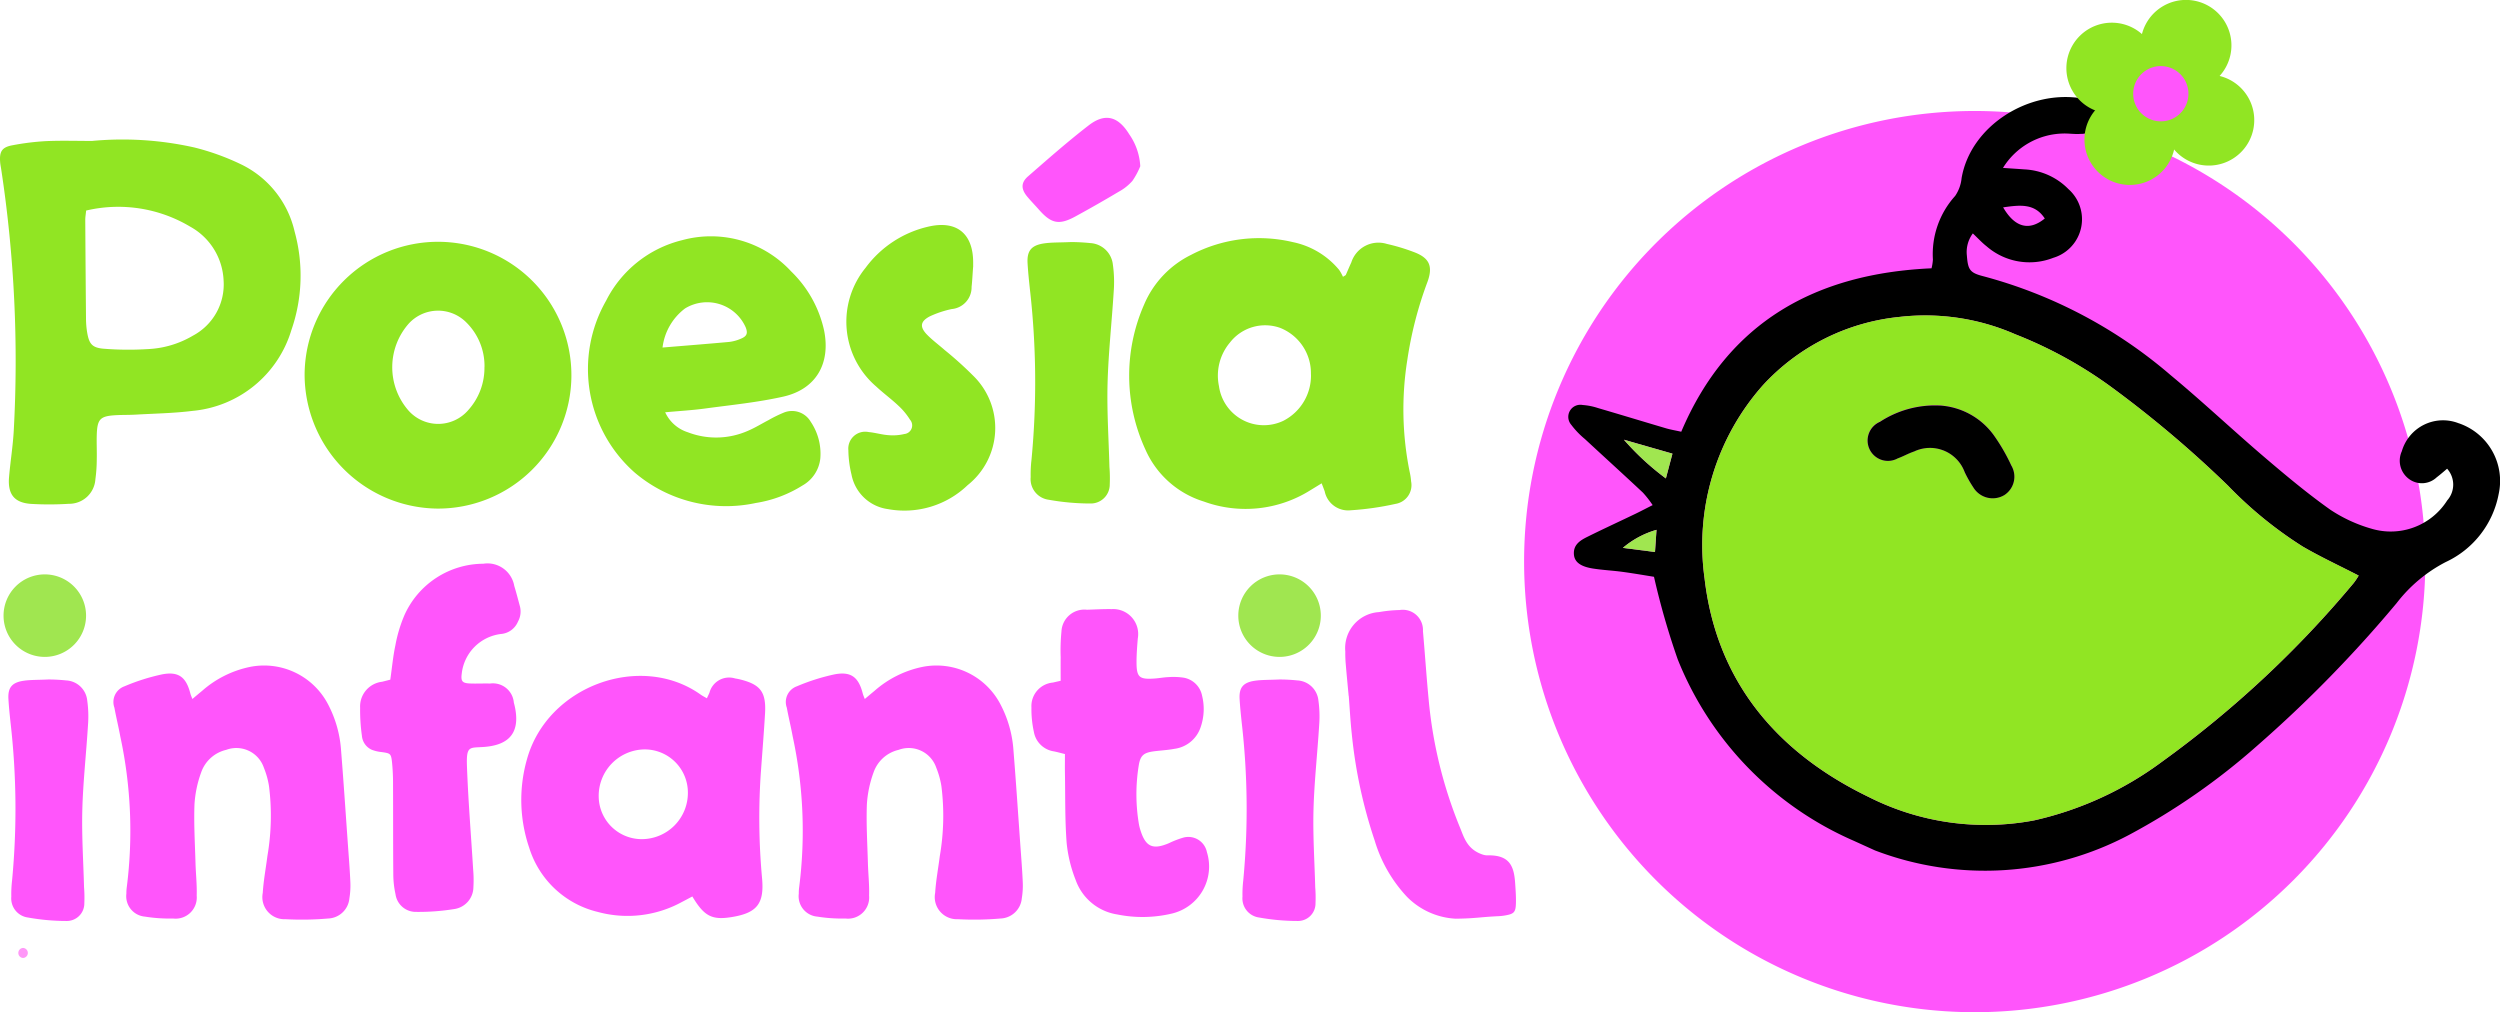
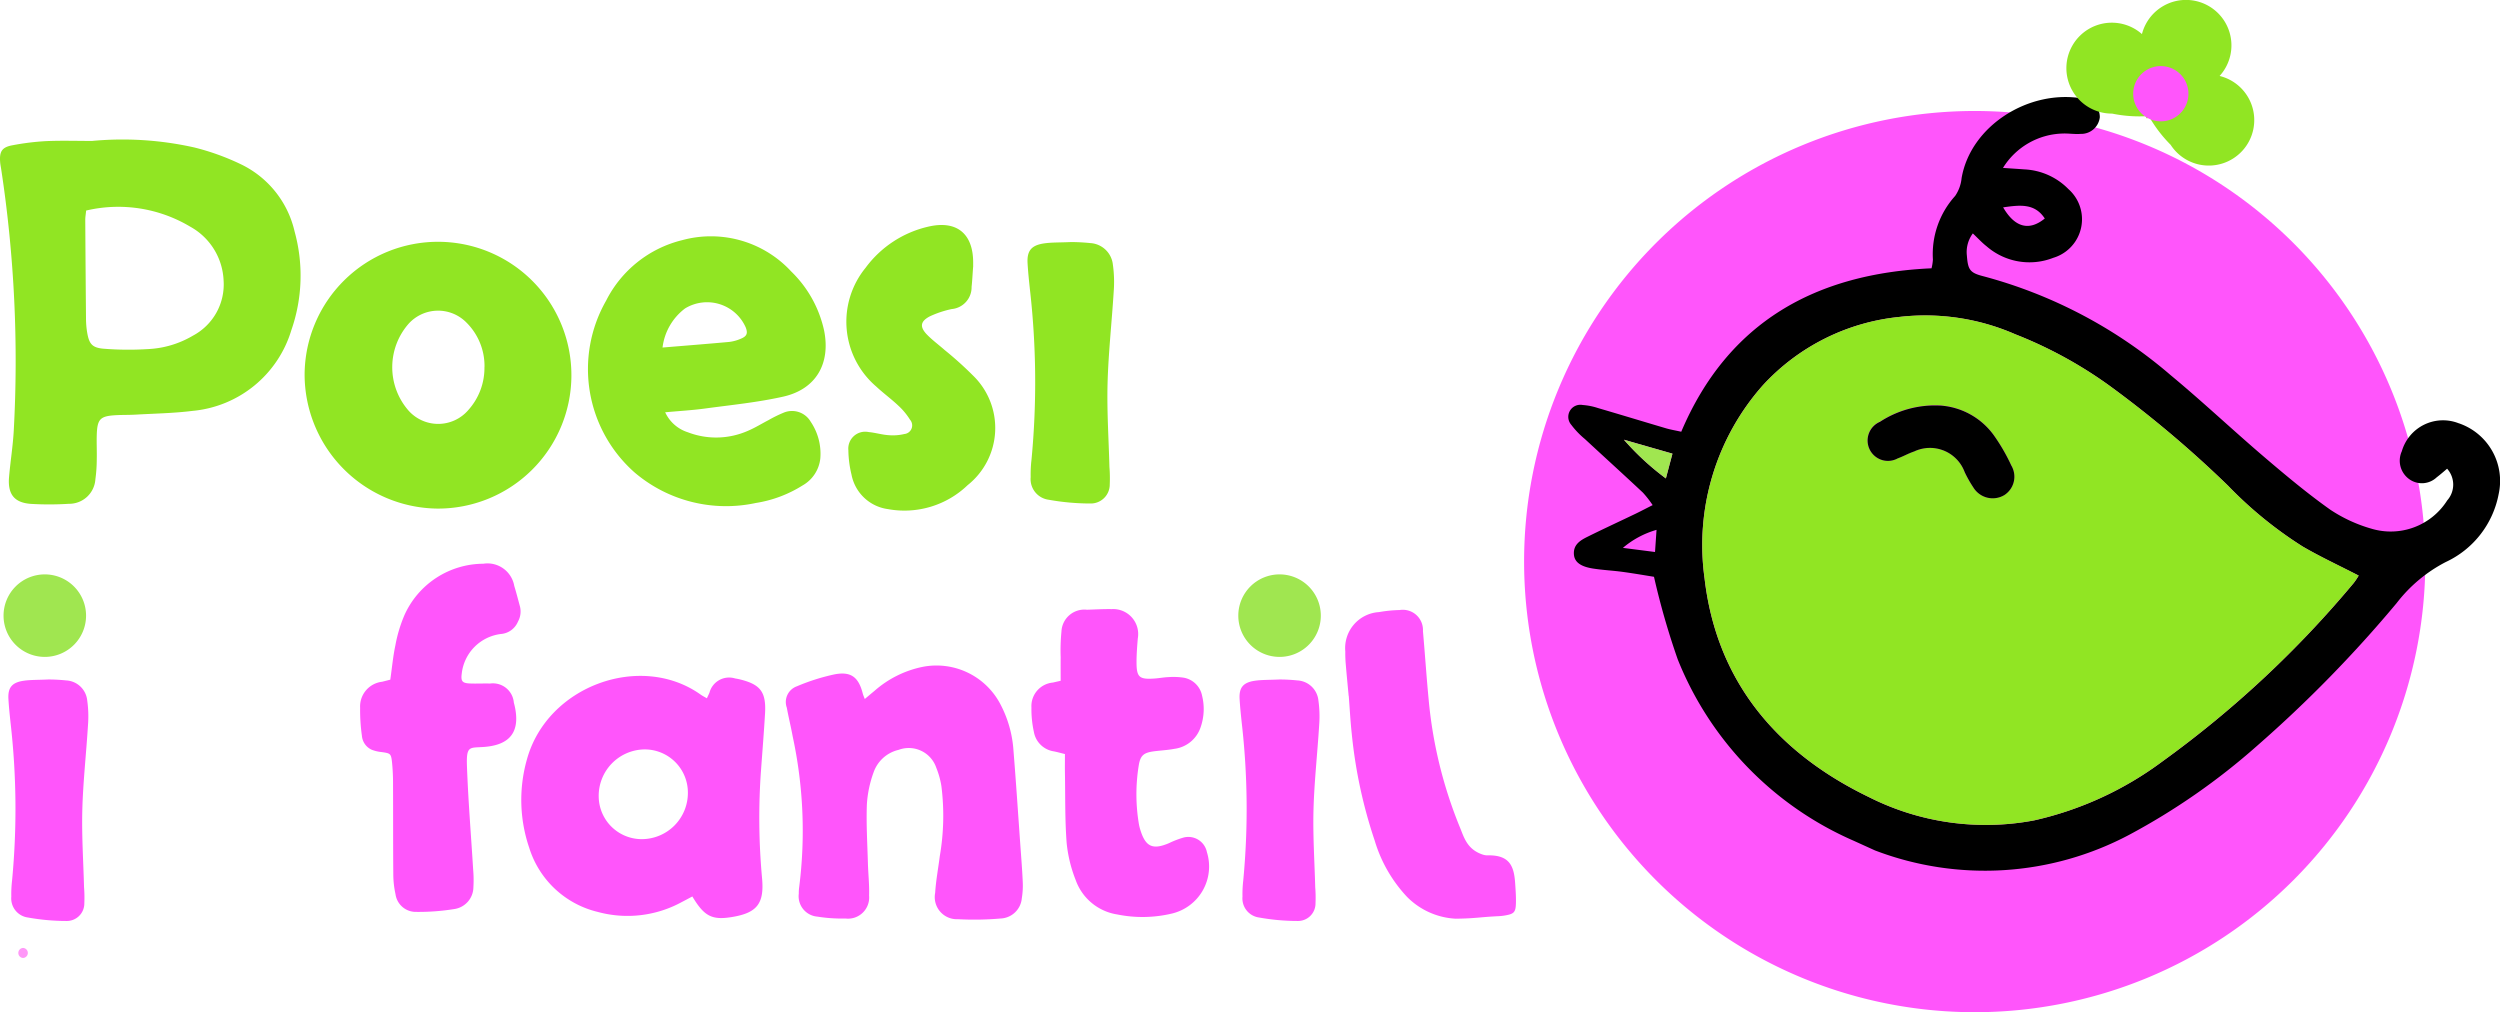
<svg xmlns="http://www.w3.org/2000/svg" id="Group_2" data-name="Group 2" width="181.789" height="73.605" viewBox="0 0 181.789 73.605">
  <defs>
    <clipPath id="clip-path">
      <rect id="Rectangle_36" data-name="Rectangle 36" width="181.789" height="73.605" fill="none" />
    </clipPath>
  </defs>
  <g id="Group_1" data-name="Group 1" clip-path="url(#clip-path)">
    <path id="Path_1" data-name="Path 1" d="M5.812,284.52a.365.365,0,0,0,0-.729.365.365,0,0,0,0,.729" transform="translate(-4.134 -214.861)" fill="#ff97f8" />
    <path id="Path_2" data-name="Path 2" d="M456.28,66a32.766,32.766,0,1,1,32.766,32.766A32.766,32.766,0,0,1,456.28,66" transform="translate(-345.454 -25.163)" fill="#ff55fb" />
    <path id="Path_3" data-name="Path 3" d="M6.729,41.927a23.806,23.806,0,0,1,7.405.479,17.593,17.593,0,0,1,3.408,1.233,7.208,7.208,0,0,1,3.881,4.881,12.046,12.046,0,0,1-.239,7.174A8.292,8.292,0,0,1,14,61.56c-1.369.172-2.757.192-4.137.272-.479.028-.96.014-1.439.041-1.143.064-1.352.277-1.388,1.445-.018.592.015,1.186,0,1.779a10.862,10.862,0,0,1-.1,1.434,1.907,1.907,0,0,1-1.93,1.785,22.474,22.474,0,0,1-2.708.009C1.051,68.253.55,67.639.658,66.371.754,65.247.937,64.128,1,63A92.84,92.84,0,0,0,.089,44c-.025-.167-.061-.334-.076-.5-.07-.8.125-1.115.9-1.256a18.226,18.226,0,0,1,2.431-.3c1.126-.051,2.256-.013,3.385-.013m-.465,5.061c-.029.294-.065.486-.064.678q.021,3.595.054,7.19a6.356,6.356,0,0,0,.086,1.009c.141.82.36,1.1,1.2,1.171a22.632,22.632,0,0,0,3.2.027,7.064,7.064,0,0,0,3.294-.98,4.216,4.216,0,0,0,2.226-3.992,4.694,4.694,0,0,0-2.432-3.933,10.2,10.2,0,0,0-7.564-1.17" transform="translate(0 -31.682)" fill="#91e523" />
-     <path id="Path_4" data-name="Path 4" d="M353.785,73.981c.133-.3.261-.609.4-.91a2.072,2.072,0,0,1,2.593-1.347,14.1,14.1,0,0,1,1.944.585c1.148.425,1.417,1.033,1,2.18a27.633,27.633,0,0,0-1.46,5.65,22.843,22.843,0,0,0,.171,8.174,4.492,4.492,0,0,1,.1.669,1.382,1.382,0,0,1-1.131,1.643,21.108,21.108,0,0,1-3.261.465,1.737,1.737,0,0,1-1.89-1.378c-.064-.179-.134-.355-.221-.582-.311.191-.571.352-.833.51a8.853,8.853,0,0,1-7.737.814,6.838,6.838,0,0,1-4.245-3.779,12.827,12.827,0,0,1-.1-10.531,7.12,7.12,0,0,1,3.423-3.628,10.651,10.651,0,0,1,7.408-.923,5.914,5.914,0,0,1,3.351,2.013,3.049,3.049,0,0,1,.282.508l.213-.133m-2.542,7.228a3.542,3.542,0,0,0-2.236-3.381,3.242,3.242,0,0,0-3.651,1.062,3.734,3.734,0,0,0-.8,3.174,3.294,3.294,0,0,0,4.683,2.519,3.694,3.694,0,0,0,2.008-3.374" transform="translate(-255.925 -53.985)" fill="#91e523" />
    <path id="Path_5" data-name="Path 5" d="M91.191,81.89a9.7,9.7,0,1,1,9.639,9.759,9.761,9.761,0,0,1-9.639-9.759m13.081-.527a4.455,4.455,0,0,0-1.338-3.266,2.89,2.89,0,0,0-4.17.1,4.792,4.792,0,0,0-.06,6.276,2.886,2.886,0,0,0,4.4,0,4.573,4.573,0,0,0,1.164-3.116" transform="translate(-69.041 -54.667)" fill="#91e523" />
    <path id="Path_6" data-name="Path 6" d="M181.686,83.6a2.725,2.725,0,0,0,1.644,1.452,5.732,5.732,0,0,0,4.377-.107c.518-.219,1-.521,1.5-.78a9.363,9.363,0,0,1,1.061-.523,1.57,1.57,0,0,1,2,.646,4.147,4.147,0,0,1,.7,2.655,2.563,2.563,0,0,1-1.3,1.981,9,9,0,0,1-3.388,1.27,10.258,10.258,0,0,1-8.811-2.212,10.031,10.031,0,0,1-2.077-12.5,8.448,8.448,0,0,1,5.536-4.4,7.941,7.941,0,0,1,7.916,2.271,8.5,8.5,0,0,1,2.4,4.31c.48,2.409-.6,4.267-2.981,4.8-1.867.419-3.787.606-5.688.864-.915.124-1.84.176-2.886.272m-.194-4.708c1.725-.143,3.287-.265,4.847-.408a2.99,2.99,0,0,0,.812-.218c.477-.189.559-.4.385-.846a3.072,3.072,0,0,0-4.407-1.371,4.188,4.188,0,0,0-1.638,2.843" transform="translate(-133.317 -53.62)" fill="#91e523" />
    <path id="Path_7" data-name="Path 7" d="M262.59,70.4c-.046.612-.064,1.036-.111,1.457a1.589,1.589,0,0,1-1.446,1.613,7.35,7.35,0,0,0-1.591.53c-.7.368-.748.77-.2,1.336.391.4.852.738,1.275,1.111a26.13,26.13,0,0,1,2.074,1.866,5.308,5.308,0,0,1-.4,7.962,6.631,6.631,0,0,1-5.788,1.743,3.124,3.124,0,0,1-2.658-2.518,7.834,7.834,0,0,1-.226-1.757A1.23,1.23,0,0,1,255,82.416c.476.043.944.189,1.42.223a3.613,3.613,0,0,0,1.167-.082A.629.629,0,0,0,258,81.514a4.9,4.9,0,0,0-.861-1.033c-.513-.484-1.086-.9-1.6-1.381a6.2,6.2,0,0,1-.771-8.627,7.842,7.842,0,0,1,4.583-3c2.048-.469,3.238.514,3.242,2.6V70.4" transform="translate(-191.829 -50.997)" fill="#91e523" />
    <path id="Path_8" data-name="Path 8" d="M310.759,72.463a14.013,14.013,0,0,1,1.417.075,1.754,1.754,0,0,1,1.643,1.571,9.026,9.026,0,0,1,.061,1.937c-.137,2.226-.387,4.449-.447,6.676-.055,2.028.082,4.061.135,6.091a10.187,10.187,0,0,1,.023,1.267,1.38,1.38,0,0,1-1.426,1.394,17.247,17.247,0,0,1-3.024-.274,1.513,1.513,0,0,1-1.3-1.641,9.3,9.3,0,0,1,.06-1.268,59.491,59.491,0,0,0-.12-12.432c-.065-.618-.13-1.236-.166-1.856-.051-.892.266-1.3,1.18-1.439.555-.084,1.126-.063,1.962-.1" transform="translate(-232.895 -54.862)" fill="#91e523" />
-     <path id="Path_9" data-name="Path 9" d="M314.689,38.812a5.512,5.512,0,0,1-.566,1.053,3.586,3.586,0,0,1-.984.784q-1.56.931-3.155,1.8c-1.191.651-1.759.533-2.657-.487-.279-.317-.576-.619-.847-.943-.461-.552-.477-1.02.052-1.481,1.444-1.259,2.884-2.527,4.4-3.7,1.193-.927,2.143-.676,2.951.629a4.474,4.474,0,0,1,.811,2.343" transform="translate(-231.778 -26.714)" fill="#ff55fb" />
    <path id="Path_10" data-name="Path 10" d="M7.052,174.953a3,3,0,1,1-3-3,3,3,0,0,1,3,3" transform="translate(-0.794 -130.186)" fill="#a0e650" />
    <path id="Path_11" data-name="Path 11" d="M168.5,218.391c-.277.147-.515.277-.756.4a8.231,8.231,0,0,1-6.126.723,6.906,6.906,0,0,1-4.985-4.681,10.779,10.779,0,0,1-.166-6.39c1.466-5.377,8.292-7.833,12.646-4.724.127.09.268.159.444.262.076-.165.134-.283.186-.4a1.477,1.477,0,0,1,1.869-1.043c.108.017.216.037.322.062,1.522.368,1.944.918,1.852,2.492-.08,1.366-.191,2.729-.29,4.094a47.988,47.988,0,0,0,.073,7.871c.172,1.868-.371,2.538-2.224,2.835-1.417.227-1.984-.06-2.844-1.5m-.325-7.545a3.137,3.137,0,0,0-3.208-3.148,3.376,3.376,0,0,0-3.277,3.424,3.13,3.13,0,0,0,3.168,3.1,3.361,3.361,0,0,0,3.317-3.378" transform="translate(-118.156 -153.204)" fill="#ff55fb" />
-     <path id="Path_12" data-name="Path 12" d="M39.786,201.684c.273-.229.493-.417.717-.6a7.586,7.586,0,0,1,3.488-1.736A5.243,5.243,0,0,1,49.612,202a8.384,8.384,0,0,1,.987,3.449c.183,2.265.332,4.532.493,6.8.064.9.138,1.8.178,2.7a5.674,5.674,0,0,1-.067,1.227,1.612,1.612,0,0,1-1.532,1.47,22.212,22.212,0,0,1-3.114.051,1.607,1.607,0,0,1-1.654-1.915c.055-.9.226-1.791.339-2.687a17.227,17.227,0,0,0,.115-5.072,6.088,6.088,0,0,0-.373-1.339,2.112,2.112,0,0,0-2.742-1.3,2.539,2.539,0,0,0-1.819,1.642,8.266,8.266,0,0,0-.485,2.312c-.053,1.419.034,2.844.074,4.266.022.793.113,1.587.087,2.378a1.539,1.539,0,0,1-1.719,1.665,11.3,11.3,0,0,1-2.042-.137,1.487,1.487,0,0,1-1.352-1.669,3.252,3.252,0,0,1,.031-.491,32.537,32.537,0,0,0-.474-10.942c-.128-.7-.3-1.393-.428-2.092a1.212,1.212,0,0,1,.733-1.554,15.032,15.032,0,0,1,2.726-.866c1.212-.237,1.761.2,2.067,1.4.026.1.072.2.144.387" transform="translate(-25.796 -150.857)" fill="#ff55fb" />
    <path id="Path_13" data-name="Path 13" d="M241.086,201.684c.273-.229.493-.417.717-.6a7.586,7.586,0,0,1,3.488-1.736A5.243,5.243,0,0,1,250.912,202a8.384,8.384,0,0,1,.987,3.449c.183,2.265.332,4.532.493,6.8.064.9.138,1.8.178,2.7a5.671,5.671,0,0,1-.067,1.227,1.612,1.612,0,0,1-1.532,1.47,22.212,22.212,0,0,1-3.114.051,1.607,1.607,0,0,1-1.654-1.915c.055-.9.226-1.791.339-2.687a17.227,17.227,0,0,0,.115-5.072,6.09,6.09,0,0,0-.373-1.339,2.112,2.112,0,0,0-2.742-1.3,2.539,2.539,0,0,0-1.819,1.642,8.264,8.264,0,0,0-.485,2.312c-.053,1.419.034,2.844.074,4.266.022.793.113,1.587.087,2.378a1.539,1.539,0,0,1-1.719,1.665,11.3,11.3,0,0,1-2.042-.137,1.487,1.487,0,0,1-1.352-1.669,3.252,3.252,0,0,1,.031-.491,32.537,32.537,0,0,0-.474-10.942c-.128-.7-.3-1.393-.428-2.092a1.212,1.212,0,0,1,.733-1.554,15.032,15.032,0,0,1,2.726-.866c1.212-.237,1.761.2,2.067,1.4.025.1.072.2.144.387" transform="translate(-178.202 -150.857)" fill="#ff55fb" />
    <path id="Path_14" data-name="Path 14" d="M311.229,192.87c-.353-.087-.588-.153-.827-.2a1.731,1.731,0,0,1-1.441-1.4,7.7,7.7,0,0,1-.18-1.788,1.718,1.718,0,0,1,1.557-1.813l.568-.13c0-.573-.006-1.138,0-1.7a14.29,14.29,0,0,1,.057-1.881,1.669,1.669,0,0,1,1.852-1.585c.6-.018,1.2-.054,1.8-.045a1.818,1.818,0,0,1,1.9,2.134c-.047.572-.093,1.147-.092,1.721,0,1.107.2,1.272,1.325,1.191.327-.024.652-.086.98-.1a5.144,5.144,0,0,1,1.062.031,1.651,1.651,0,0,1,1.4,1.324,4.014,4.014,0,0,1-.1,2.267,2.325,2.325,0,0,1-1.92,1.593c-.483.091-.978.115-1.466.177-.768.1-1.01.3-1.126,1.064a13.067,13.067,0,0,0,.021,4.251,3.312,3.312,0,0,0,.1.4c.378,1.231.9,1.471,2.087.964a6.719,6.719,0,0,1,.991-.387,1.375,1.375,0,0,1,1.763,1.041,3.515,3.515,0,0,1-2.53,4.463,9.216,9.216,0,0,1-3.991.069,3.832,3.832,0,0,1-3.02-2.5,10,10,0,0,1-.658-2.7c-.128-1.687-.094-3.387-.124-5.082-.008-.432,0-.864,0-1.376" transform="translate(-233.779 -138.036)" fill="#ff55fb" />
    <path id="Path_15" data-name="Path 15" d="M109.968,177.178c.128-.889.2-1.709.372-2.508a10.245,10.245,0,0,1,.659-2.191,6.316,6.316,0,0,1,5.734-3.735,1.975,1.975,0,0,1,2.249,1.61c.153.5.28,1,.416,1.5a1.513,1.513,0,0,1-.146,1.1,1.47,1.47,0,0,1-1.248.9,3.264,3.264,0,0,0-2.839,2.87c-.074.558.029.7.578.727.492.021.985-.009,1.477.005a1.528,1.528,0,0,1,1.732,1.384c.02.079.042.159.06.239.416,1.85-.3,2.835-2.2,2.985-1.084.085-1.325-.132-1.268,1.431.092,2.514.3,5.023.453,7.534a8.419,8.419,0,0,1,.015,1.227,1.625,1.625,0,0,1-1.4,1.6,16.256,16.256,0,0,1-2.771.205,1.487,1.487,0,0,1-1.493-1.287,6.827,6.827,0,0,1-.161-1.462c-.019-2.188-.009-4.377-.019-6.566a15.119,15.119,0,0,0-.073-1.556c-.069-.641-.118-.659-.744-.749a2.832,2.832,0,0,1-.712-.162,1.217,1.217,0,0,1-.734-1.021,13.311,13.311,0,0,1-.13-2.042,1.805,1.805,0,0,1,1.6-1.89l.6-.153" transform="translate(-81.588 -127.752)" fill="#ff55fb" />
    <path id="Path_16" data-name="Path 16" d="M402.989,188.878c-.07-.76-.146-1.52-.209-2.281a8.805,8.805,0,0,1-.035-.946,2.622,2.622,0,0,1,2.454-2.868,9.622,9.622,0,0,1,1.491-.149,1.467,1.467,0,0,1,1.7,1.533c.148,1.651.255,3.306.414,4.956a32.2,32.2,0,0,0,2.278,9.321c.29.7.512,1.607,1.677,1.978a1.048,1.048,0,0,0,.339.05c1.619-.034,1.921.807,2,2.061.032.472.066.947.053,1.419-.018.663-.143.777-.789.89a3.905,3.905,0,0,1-.487.053c-1.413.068-1.618.164-3.1.183a5.363,5.363,0,0,1-3.545-1.591,10.252,10.252,0,0,1-2.345-4.08,35.224,35.224,0,0,1-1.671-7.776c-.1-.916-.147-1.837-.218-2.755h-.011" transform="translate(-304.92 -138.274)" fill="#ff55fb" />
    <path id="Path_17" data-name="Path 17" d="M5.411,203.421a12.914,12.914,0,0,1,1.309.069,1.62,1.62,0,0,1,1.518,1.451,8.321,8.321,0,0,1,.057,1.789c-.126,2.056-.358,4.109-.413,6.166-.05,1.873.076,3.751.125,5.626a9.431,9.431,0,0,1,.021,1.171,1.274,1.274,0,0,1-1.317,1.288,15.909,15.909,0,0,1-2.793-.253,1.4,1.4,0,0,1-1.2-1.515,8.623,8.623,0,0,1,.055-1.171,54.926,54.926,0,0,0-.111-11.482c-.06-.571-.12-1.142-.153-1.715-.048-.823.246-1.2,1.09-1.329.513-.077,1.04-.059,1.812-.095" transform="translate(-1.896 -154.012)" fill="#ff55fb" />
    <path id="Path_18" data-name="Path 18" d="M374,203.421a12.915,12.915,0,0,1,1.309.069,1.62,1.62,0,0,1,1.518,1.451,8.323,8.323,0,0,1,.057,1.789c-.126,2.056-.358,4.109-.413,6.166-.05,1.873.076,3.751.125,5.626a9.436,9.436,0,0,1,.021,1.171,1.274,1.274,0,0,1-1.317,1.288,15.909,15.909,0,0,1-2.793-.253,1.4,1.4,0,0,1-1.2-1.515,8.614,8.614,0,0,1,.055-1.171,54.926,54.926,0,0,0-.111-11.482c-.06-.571-.12-1.142-.153-1.715-.048-.823.246-1.2,1.09-1.329.513-.077,1.04-.059,1.812-.095" transform="translate(-280.959 -154.012)" fill="#ff55fb" />
    <path id="Path_19" data-name="Path 19" d="M376.707,174.953a3,3,0,1,1-3-3,3,3,0,0,1,3,3" transform="translate(-280.663 -130.186)" fill="#a0e650" />
    <path id="Path_20" data-name="Path 20" d="M534.3,52.808a3.117,3.117,0,0,0-4.137,2.03,1.65,1.65,0,0,0,.552,2.042,1.569,1.569,0,0,0,1.985-.145c.253-.19.489-.4.755-.624a1.729,1.729,0,0,1,.011,2.3,4.865,4.865,0,0,1-5.511,2.062,10.73,10.73,0,0,1-2.983-1.374c-1.674-1.186-3.257-2.509-4.819-3.843-2.294-1.958-4.49-4.034-6.812-5.957a34.5,34.5,0,0,0-13.6-7.181c-.991-.25-1.128-.476-1.206-1.5a2.273,2.273,0,0,1,.433-1.617c.377.356.666.676,1,.936a4.749,4.749,0,0,0,4.855.836,2.926,2.926,0,0,0,1.1-4.99,4.792,4.792,0,0,0-3.2-1.437c-.45-.034-.9-.062-1.563-.108a5.262,5.262,0,0,1,4.349-2.5c.429-.017.864.06,1.291.026a1.364,1.364,0,0,0,1.4-1.2,1.344,1.344,0,0,0-1.226-1.369c-3.912-.7-8.164,1.968-8.823,5.783a2.757,2.757,0,0,1-.471,1.3,6.307,6.307,0,0,0-1.615,4.623,3.551,3.551,0,0,1-.1.637c-8.4.375-14.8,3.878-18.2,11.884-.452-.1-.78-.153-1.1-.247-1.652-.488-3.3-.991-4.953-1.475a4.645,4.645,0,0,0-1.121-.223.878.878,0,0,0-.822,1.442,6,6,0,0,0,.988,1.032c1.4,1.3,2.824,2.589,4.222,3.9a7.582,7.582,0,0,1,.707.907c-.5.251-.873.449-1.255.633-1.165.56-2.339,1.1-3.5,1.677-.523.259-1.026.577-.97,1.281.043.544.474.877,1.387,1.021.709.112,1.43.144,2.142.241.84.114,1.676.261,2.293.359a54.792,54.792,0,0,0,1.728,6.009A24.184,24.184,0,0,0,490.3,83.162l1.555.706a22.389,22.389,0,0,0,18.486-1.138,48.394,48.394,0,0,0,9.3-6.474,92.353,92.353,0,0,0,10.14-10.368,10.71,10.71,0,0,1,3.578-2.993,6.85,6.85,0,0,0,3.842-4.928,4.428,4.428,0,0,0-2.89-5.158M504.2,37.916c-1.125.918-2.168.671-3.029-.809,1.249-.182,2.3-.3,3.029.809M475.858,62.167l-2.336-.3a6.57,6.57,0,0,1,2.446-1.311Zm.79-5.347A19.325,19.325,0,0,1,473.593,54l3.533,1.013-.479,1.8M526.682,64.4a76.019,76.019,0,0,1-13.936,13,24.683,24.683,0,0,1-9.326,4.285,18.856,18.856,0,0,1-12.02-1.7c-6.69-3.237-11.076-8.41-11.943-15.922a17.512,17.512,0,0,1,4.249-14.026,15.611,15.611,0,0,1,9.927-4.963,16.338,16.338,0,0,1,8.417,1.261,31.053,31.053,0,0,1,7.141,3.95,81.058,81.058,0,0,1,8.325,7.052,29.24,29.24,0,0,0,5.444,4.437c1.273.742,2.615,1.363,4.063,2.109a5.054,5.054,0,0,1-.341.512" transform="translate(-355.512 -22.028)" />
    <path id="Path_21" data-name="Path 21" d="M557.426,113.279a5.025,5.025,0,0,1-.341.512,76,76,0,0,1-13.936,13,24.679,24.679,0,0,1-9.326,4.285,18.856,18.856,0,0,1-12.02-1.7c-6.69-3.238-11.076-8.41-11.943-15.922a17.512,17.512,0,0,1,4.249-14.026,15.613,15.613,0,0,1,9.927-4.963,16.343,16.343,0,0,1,8.417,1.261,31.06,31.06,0,0,1,7.141,3.95,81.083,81.083,0,0,1,8.325,7.052,29.221,29.221,0,0,0,5.444,4.437c1.273.741,2.615,1.363,4.063,2.109m-30.454-12.37a7.3,7.3,0,0,0-4.359,1.183,1.479,1.479,0,1,0,1.292,2.657c.4-.143.782-.363,1.188-.5a2.687,2.687,0,0,1,3.677,1.492,8.865,8.865,0,0,0,.633,1.121,1.649,1.649,0,0,0,2.257.554,1.592,1.592,0,0,0,.5-2.154,13.64,13.64,0,0,0-1.293-2.226,5.24,5.24,0,0,0-3.9-2.13" transform="translate(-385.914 -71.421)" fill="#91e523" />
    <path id="Path_22" data-name="Path 22" d="M486.149,131.647l3.533,1.013-.478,1.8a19.307,19.307,0,0,1-3.055-2.816" transform="translate(-368.068 -99.671)" fill="#a0e650" />
-     <path id="Path_23" data-name="Path 23" d="M488.3,158.639c-.039.572-.069,1.009-.11,1.607l-2.336-.3a6.569,6.569,0,0,1,2.446-1.312" transform="translate(-367.848 -120.107)" fill="#a0e650" />
    <path id="Path_24" data-name="Path 24" d="M564.383,121.368a5.24,5.24,0,0,1,3.9,2.13,13.649,13.649,0,0,1,1.293,2.226,1.592,1.592,0,0,1-.5,2.154,1.649,1.649,0,0,1-2.257-.554,8.858,8.858,0,0,1-.633-1.121,2.687,2.687,0,0,0-3.677-1.492c-.407.134-.784.354-1.189.5a1.479,1.479,0,1,1-1.292-2.657,7.3,7.3,0,0,1,4.359-1.183" transform="translate(-423.326 -91.88)" />
    <path id="Path_25" data-name="Path 25" d="M639.2,22.537a9.889,9.889,0,0,0,2.582,4.561A3.305,3.305,0,1,0,644.41,22a9.889,9.889,0,0,0-5.213.538" transform="translate(-483.942 -16.567)" fill="#91e523" />
    <path id="Path_26" data-name="Path 26" d="M640.8,8.608a9.89,9.89,0,0,0,4.608-2.5,3.305,3.305,0,1,0-5.047-2.726,9.888,9.888,0,0,0,.439,5.222" transform="translate(-484.71 0)" fill="#91e523" />
    <path id="Path_27" data-name="Path 27" d="M627.168,13.058A9.888,9.888,0,0,0,624.759,8.4a3.305,3.305,0,1,0-2.821,5,9.89,9.89,0,0,0,5.229-.341" transform="translate(-468.358 -5.14)" fill="#91e523" />
-     <path id="Path_28" data-name="Path 28" d="M630.366,20.443a9.891,9.891,0,0,0-4.7,2.321,3.3,3.3,0,1,0,4.942,2.914,9.891,9.891,0,0,0-.243-5.235" transform="translate(-472.436 -15.478)" fill="#91e523" />
    <path id="Path_29" data-name="Path 29" d="M642.586,22.267a2.009,2.009,0,1,1-1.482-2.424,2.009,2.009,0,0,1,1.482,2.424" transform="translate(-483.508 -14.981)" fill="#ff55fb" />
  </g>
</svg>